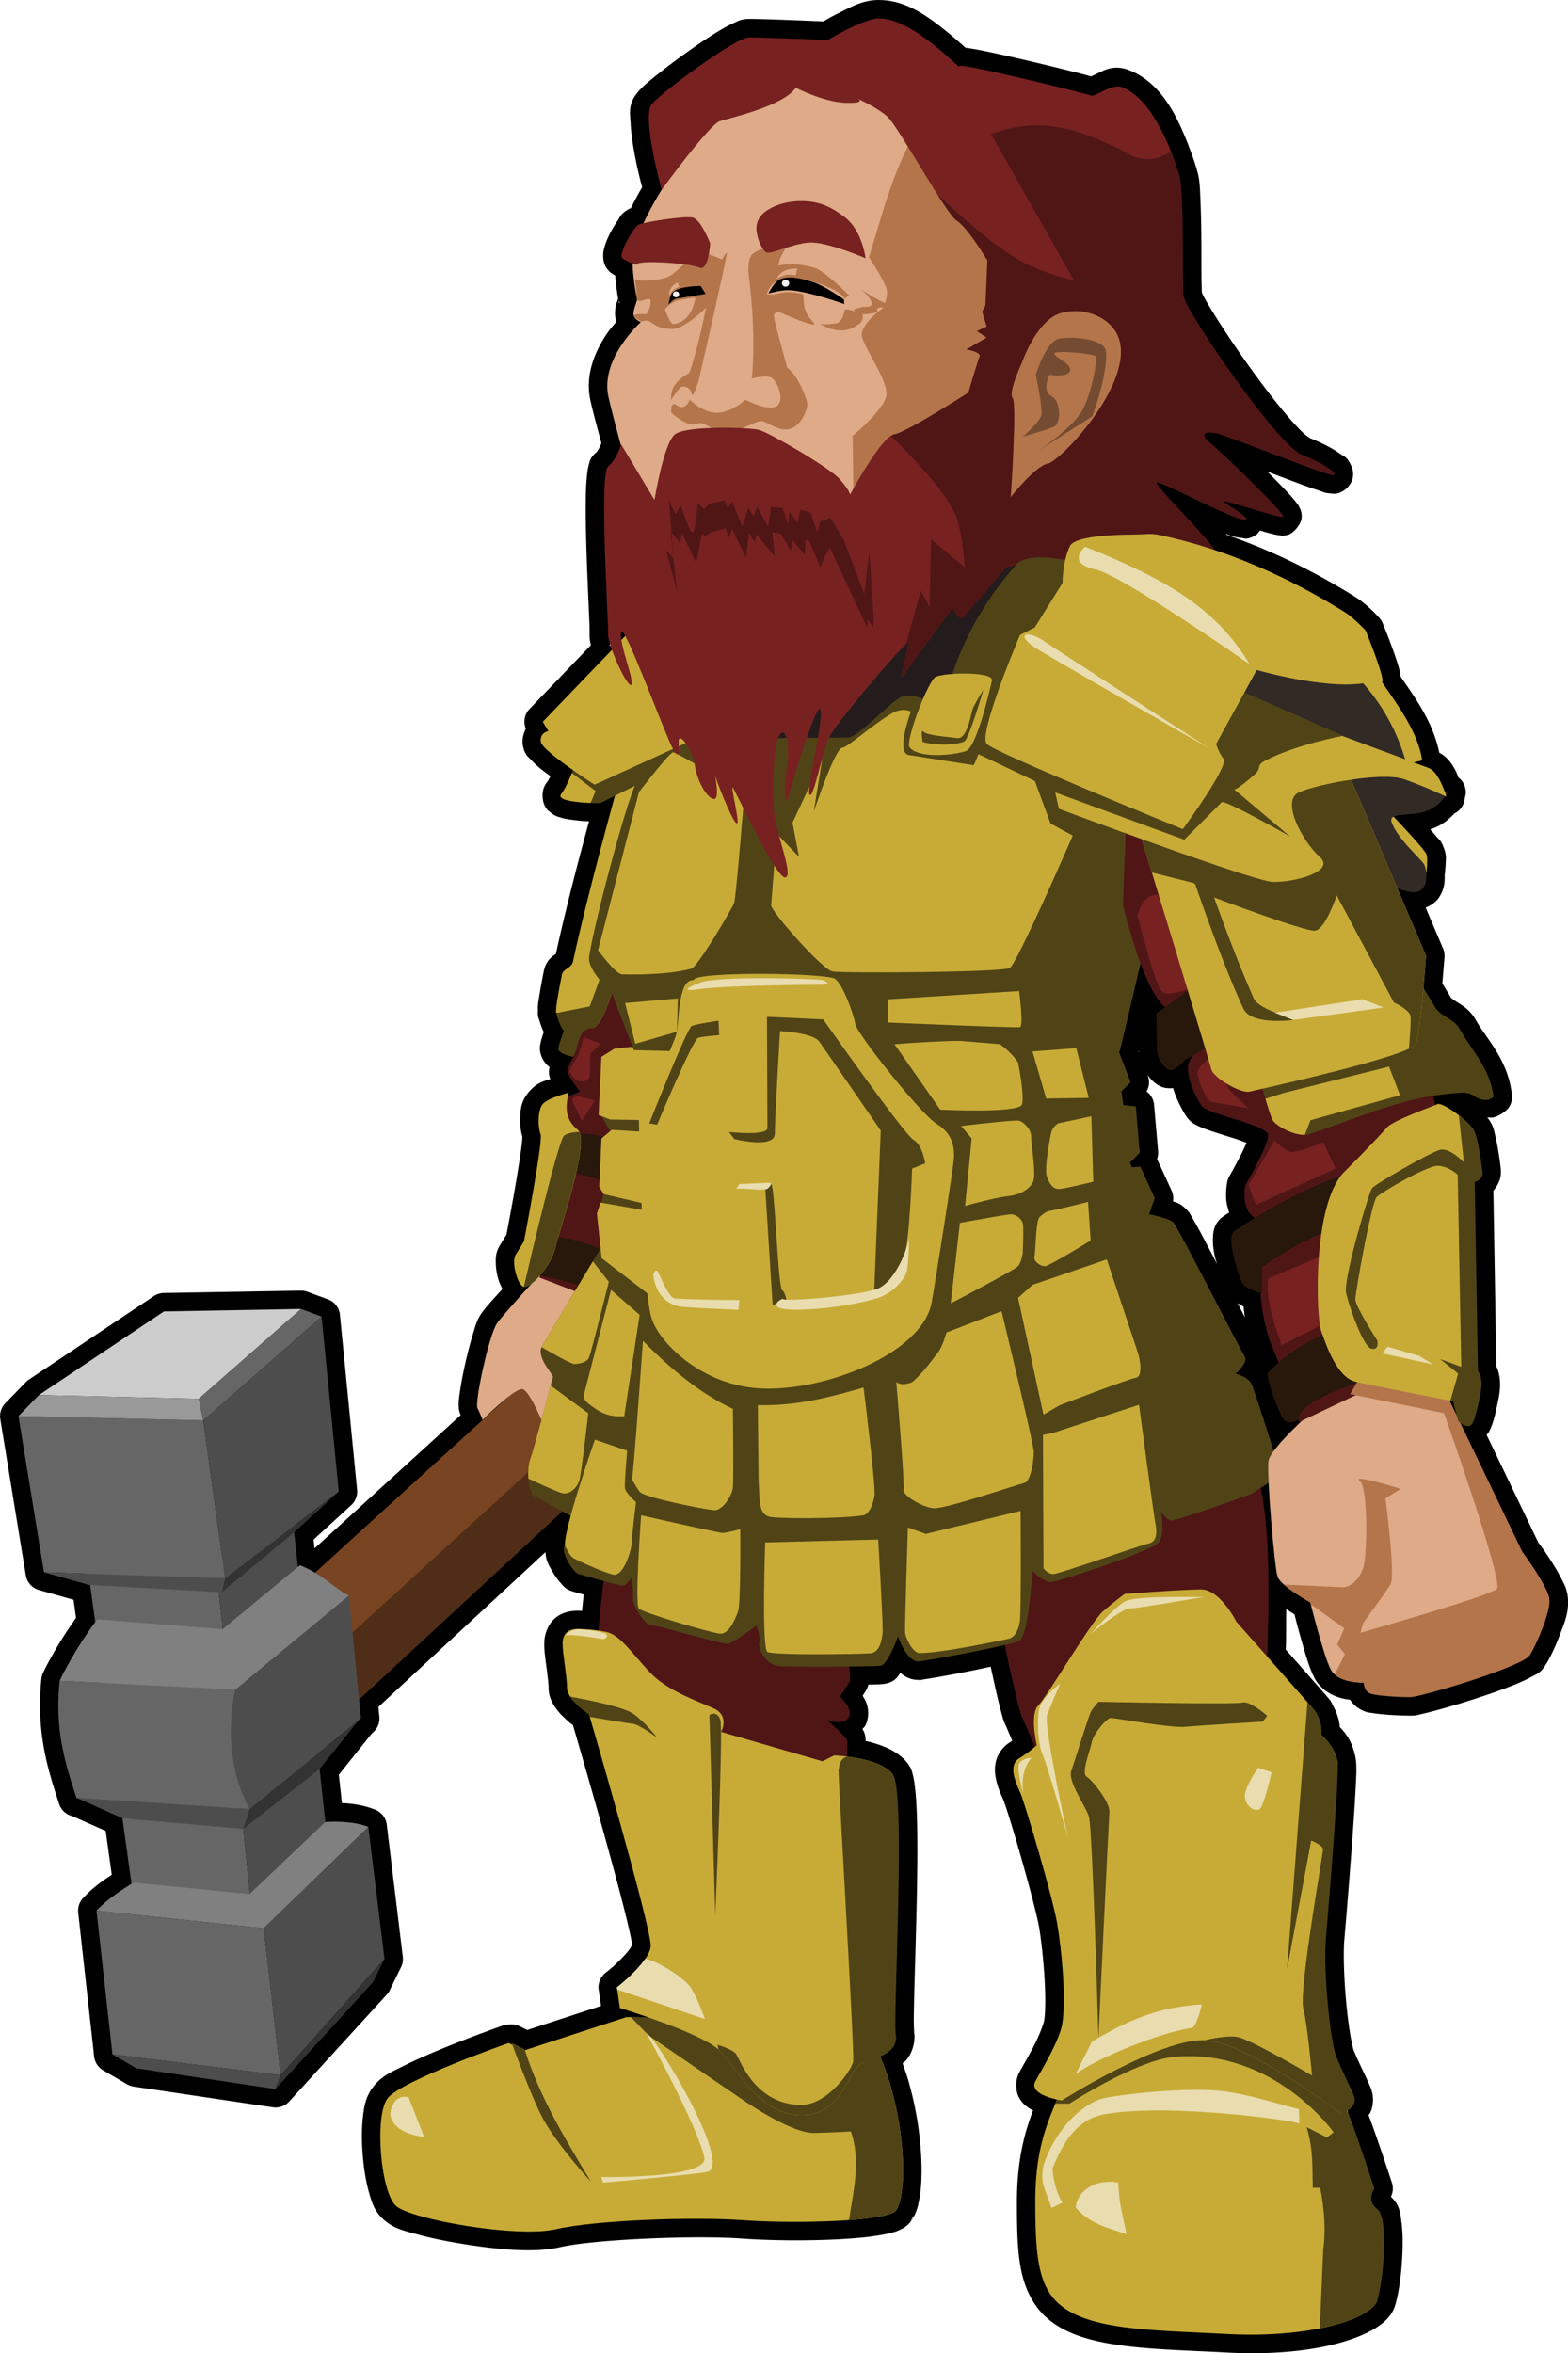
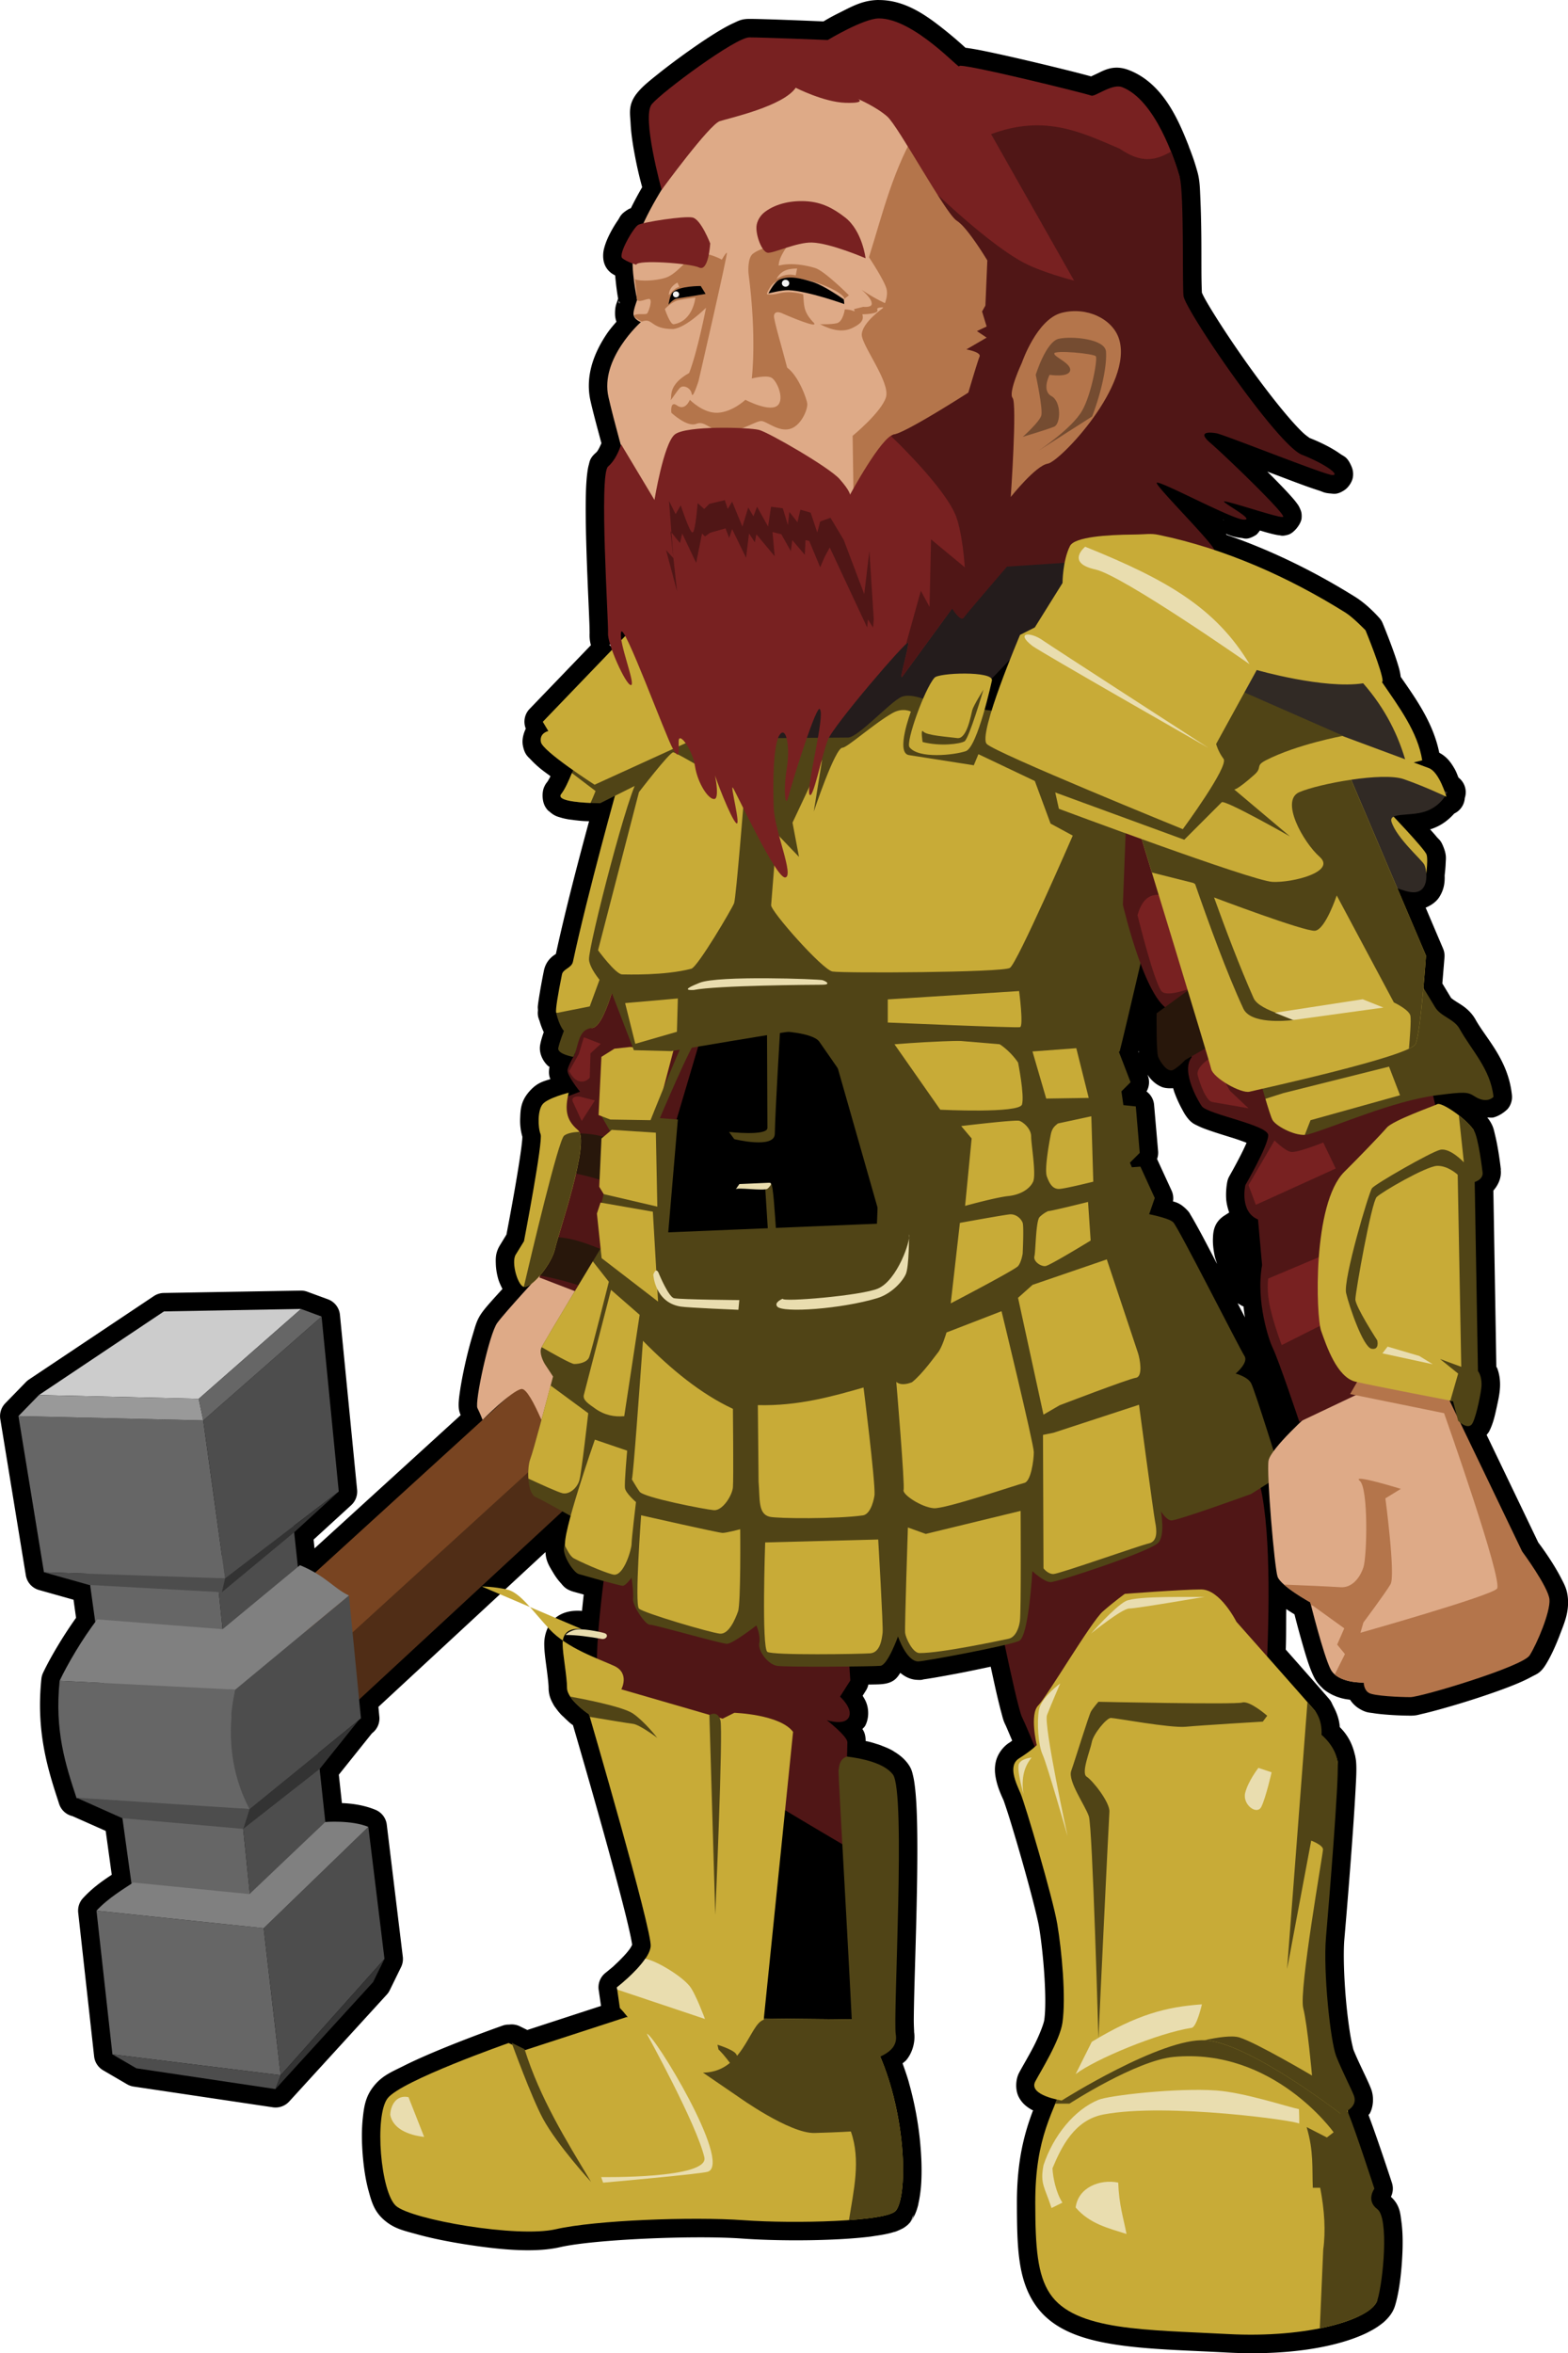
<svg xmlns="http://www.w3.org/2000/svg" viewBox="0 0 428.15 642.29">
  <path d="M239.943 0c-4.423.02-7.547 1.9-10.719 3.469-2.402 1.189-3.513 1.872-4.375 2.375-1.975-.082-16.142-.688-20.25-.688-2.126 0-3.012.562-4.188 1.094-1.175.532-2.397 1.19-3.718 1.969-2.643 1.56-5.635 3.566-8.625 5.687s-5.949 4.34-8.375 6.282c-2.427 1.94-4.119 3.29-5.532 4.968-2.788 3.312-2.101 5.816-1.968 8.563.133 2.746.592 5.698 1.125 8.531.866 4.608 1.613 7.28 2.03 8.844a95.44 95.44 0 00-3.093 5.75c-.213.093-.264.033-.625.25-2.307 1.384-2.235 2.046-2.937 3.062s-1.398 2.16-2.032 3.375c-.633 1.216-1.19 2.45-1.593 3.844-.202.698-.38 1.413-.375 2.5.005 1.088.236 3.077 2.093 4.563.426.34.789.507 1.188.75.246 2.764.568 5.07.812 6.312-.06.184-.061.17-.125.375-.3.975-.756 1.68-.718 3.875.013.764.16 1.438.375 2.063-.933 1.098-1.852 2.115-2.844 3.625-2.895 4.403-5.871 10.82-4.219 18.062.727 3.188 1.84 7.303 2.969 11.469-.391.862-.925 2.096-1.469 2.562-1.728 1.481-1.738 2.467-1.969 3.281-.23.815-.335 1.533-.437 2.344-.205 1.622-.321 3.523-.375 5.688-.108 4.33-.013 9.732.156 15.156.169 5.423.407 10.86.594 15.094.093 2.117.168 3.926.219 5.28.05 1.356.037 2.592.062 2.188-.094 1.507.081 2.58.344 3.532l-16.75 17.406a5.032 5.032 0 00-1.03 5.37c-.667 1.434-1.107 3.06-.781 4.687.497 2.489 1.423 2.987 2.187 3.813.764.825 1.574 1.567 2.5 2.343.854.716 1.862 1.408 2.813 2.125a5.032 5.032 0 000 .032c-.274.56-.155.338-.032.093.038-.075-.075.185 0 .032-.185.372-.408.735-.562 1-.004.006.004.025 0 .03-.015.025-.017.008-.031.032-.008.013.008.018 0 .031-.007.012-.025-.011-.032 0a5.032 5.032 0 000 .031c-.185.311-.348.482-.312.438a4.897 4.897 0 00-.688 1.156h-.03c-.008.015.006.047 0 .063-.675 1.442-.638 4.177.5 5.75a5.032 5.032 0 00.03.062c.58.778.749.82.657.719-.006-.007.04.071.03.062l.032-.03c1.372 1.313 2.33 1.528 3.156 1.78.008.003.023-.003.031 0-.033-.008.215.086.75.219.475.117.763.165.875.188.293.058.5.098.657.125a5.032 5.032 0 00.03 0c.26.042.487.06.72.093h.03c.425.06.829.117 1.188.156.51.054 1.003.118 1.532.157 1.068.082 1.189.058 2.03.093-2.679 9.868-6.404 23.943-9.062 36.22-.769.51-2.696 1.695-3.28 4.593a172.684 172.684 0 00-1.313 7.219c-.152.967-.276 1.793-.344 2.563-.027.302.056.808.031 1.093a5.032 5.032 0 000 .032 5.032 5.032 0 00.063 1.625c.004.017-.004.013 0 .03a5.032 5.032 0 000 .032 5.032 5.032 0 00.03.094c.017.069.047.088.063.156a5.032 5.032 0 00.063.219 5.032 5.032 0 00.218.593 20.168 20.168 0 001.157 3.094c-.346.987-.73 2.148-.97 3.406-.5 2.635 1.14 4.999 2.25 5.907.111.09.176.076.282.156-.297 1.684-.079 2.639.25 3.344-1.778.596-3.712.916-5.969 3.625-2.166 2.6-2.19 4.856-2.28 7.03-.074 1.756.108 3.362.593 5.063 0 .065-.001.344-.031.72-.06.749-.187 1.891-.375 3.25-.376 2.714-.956 6.274-1.563 9.78-1.136 6.57-2.225 12.187-2.375 12.97l-1.75 2.874c-1.248 2.029-1.202 3.6-1.156 5.063.046 1.462.28 2.832.656 4.156.269.947.71 1.85 1.156 2.75-2.037 2.26-4.246 4.615-5.468 6.281-1.588 2.166-1.898 3.782-2.625 6.156-.728 2.374-1.452 5.157-2.063 7.875-.61 2.719-1.113 5.357-1.437 7.563-.163 1.103-.293 2.076-.344 3a11.63 11.63 0 000 1.437c.03.465.104 1.122.531 2.125L85.881 422.62l-.25-2.406 10.281-9.406a5.032 5.032 0 001.594-4.219l-4.688-47.75a5.032 5.032 0 00-3.27-4.21l-5.625-2.062a5.032 5.032 0 00-1.812-.313l-37.407.65a5.032 5.032 0 00-2.688.844L7.86 376.559a5.032 5.032 0 00-.812.687l-5.594 5.75a5.032 5.032 0 00-1.376 4.32l6.969 42.625a5.032 5.032 0 003.594 4.032l9.437 2.66.687 4.937c-3.714 5.21-7.176 11.116-9.03 15.062a5.032 5.032 0 00-.438 1.625c-1.492 14.513 1.79 24.801 4.812 33.97-.22-.667-.215-.623.031.124a5.032 5.032 0 003.657 3.344l9.062 4.031 1.656 11.97c-2.413 1.585-5.25 3.541-7.875 6.405a5.032 5.032 0 00-1.281 3.97l4.344 39.218a5.032 5.032 0 002.469 3.781l6.529 3.81a5.032 5.032 0 001.78.625l38 5.657a5.032 5.032 0 004.47-1.563l26.656-29.188a5.032 5.032 0 00.812-1.187l3.1-6.34a5.032 5.032 0 00.469-2.813l-4.375-36.031a5.032 5.032 0 00-3.063-4.062c-3.198-1.326-6.54-1.745-9.187-1.844l-.844-7.75 9.031-11.281.188-.157a5.032 5.032 0 001.84-4.45l-.25-2.625 45.625-42.25c.07 2.488 1.157 4.042 2.094 5.625.59 1 1.238 1.906 2 2.75.762.845 1.278 1.799 3.625 2.47.292.083 1.83.497 2.718.75-.165 1.464-.32 2.909-.468 4.405-.002.021.002.042 0 .063-2.474-.194-5.106.144-7.22 1.875-2.254 1.847-3.093 4.728-3.093 7.094 0 2.112.33 4.284.625 6.531.296 2.247.563 4.518.563 5.5 0 2.282.887 3.902 1.718 5.156-.699-1.057-.712-1.013.032.094a5.032 5.032 0 00.03 0c.33.489.569.78.72.969a5.032 5.032 0 000 .03c.333.418.573.627.656.72-.338-.38-.308-.288.156.218.363.396.644.614.75.72.261.259.543.538.844.812.258.234.57.55 1 .906.324.269.502.375.75.562.512 1.753 4.438 15.146 8.437 29.531 2.059 7.406 4.089 14.881 5.563 20.72.737 2.918 1.33 5.44 1.719 7.28.193.92.33 1.692.406 2.188.019.124.026.181.031.281.002-.176-.071.214-.562.938-.446.657-1.117 1.436-1.844 2.219.155-.168.093-.11-.188.187a40.99 40.99 0 01-2.062 2.031c-.385.352-.398.4-.063.094-.639.58-1.283 1.088-1.781 1.5l-.031.031c-.344.28-.813.656-.813.656a5.032 5.032 0 00-1.78 4.688l.093.531v.063l.531 3.687-20.125 6.563-2.031-1a5.032 5.032 0 00-2.906-.47 5.032 5.032 0 00-.032 0 5.032 5.032 0 00-1.78.282s-7.455 2.613-15.407 5.844c-3.976 1.615-8.088 3.382-11.562 5.125-3.474 1.742-6.079 2.735-8.437 5.844-2.09 2.754-2.456 5.482-2.781 8.594-.326 3.11-.278 6.563 0 9.968s.776 6.751 1.593 9.72c.818 2.967 1.512 5.583 4.22 7.937 2.751 2.392 5.35 2.909 9.062 3.937s8.191 1.947 12.875 2.688c9.367 1.482 19.098 2.431 26.125.812 9.132-2.104 36.49-3.303 49.78-2.344 9.929.717 24.636.668 34.407-.468.166-.02.235-.03.25-.032.727-.086 1.36-.2 1.906-.28.01-.003.02.001.031 0 1.758-.26 3.299-.544 4.781-1 .011-.004.02-.029.031-.032.028-.009.066.009.094 0 .059-.016.033.019.094 0a5.032 5.032 0 00.062-.031c.605-.196.924-.368.938-.375.013-.005.018.005.031 0 .306-.125.523-.248.594-.281a5.032 5.032 0 00.031 0c.055-.027.158-.089.344-.188-.02.01.046-.008.031 0-.178.097-.12.077.281-.156.303-.176.557-.362.781-.531-1.286.971-.935.74.157-.125h.03c.299-.242.661-.614.907-.907h.031c.013-.015.02-.048.032-.062 0-.002.03-.028.03-.031.002-.002 0-.029 0-.032.003-.004.03-.026.032-.03.128-.27.825-1.83.906-2-.086.326-.219.812-.219.812s-.53.931-.625 1.093c.188-.24.42-.554.688-1.03a5.032 5.032 0 00.031-.032c.418-.756.754-1.54 1.031-2.437.114-.368.237-.802.344-1.25a5.032 5.032 0 000-.032 5.032 5.032 0 000-.03c.01-.049-.009-.018 0-.063.085-.36.168-.736.25-1.188.244-1.348.433-2.818.531-4.406a57.424 57.424 0 00.094-3.281c.012-2.287-.112-4.734-.344-7.313a5.032 5.032 0 000-.03v-.032a92.744 92.744 0 00-3.062-16.594 5.032 5.032 0 000-.031c-.006-.023-.025-.04-.031-.063-.005-.019.005-.043 0-.062-.51-1.79-1.122-3.545-1.75-5.282.366-.34.75-.58 1.093-1 1.565-1.912 2.499-4.915 2.032-7.718.093.557-.078-1.294-.063-3.375s.071-4.888.156-8.125c.17-6.476.447-14.761.625-23.062.179-8.302.278-16.586.094-23.25-.092-3.333-.254-6.255-.531-8.657-.139-1.2-.285-2.256-.531-3.28-.247-1.025-.413-2-1.47-3.407-1.14-1.522-2.533-2.54-3.905-3.344.194.114.02-.032-.563-.343-.279-.15-.443-.222-.5-.25-.494-.247-.885-.398-1.125-.5-.558-.239-.813-.306-.75-.282.053.02-.21-.124-.844-.343-.19-.066-.354-.12-.468-.157a2.14 2.14 0 00-.094-.03c-.01-.004-.023.002-.031 0-.59-.192-1.248-.41-1.97-.595-.416-.105-.644-.153-.655-.156-.21-.05-.357-.049-.563-.094-.046-1.721-.43-2.643-.906-3.28.27-.344.61-.595.812-1 .95-1.9.887-3.98.5-5.438-.306-1.156-.783-1.908-1.25-2.657l.907-1.437a5.032 5.032 0 00.656-1.625c.135-.003.339.003.469 0 1.538-.033 2.311-.022 3.343-.125 3.286-.329 4.134-1.896 4.907-3.063 1.126.913 2.53 1.784 4.5 1.907 1.582.099 1.422-.073 2.03-.157.61-.083 1.348-.2 2.22-.343 1.744-.289 3.98-.697 6.437-1.157 3.22-.602 6.336-1.264 9.5-1.937.598 2.739 1.215 5.642 1.75 7.906.434 1.835.83 3.445 1.188 4.75s.477 2.017 1.156 3.375c.154.309 1.11 2.581 1.781 4.156-.337.228-.345.279-.75.532-1.81 1.13-3.17 3.104-3.656 4.937-.487 1.834-.33 3.443-.063 4.813.535 2.739 1.624 4.883 2.157 6.125-.038-.09.831 2.378 1.718 5.25a558.14 558.14 0 013.063 10.344c2.182 7.607 4.397 16.07 4.875 18.938 1.136 6.815 2.209 19.693 1.406 25.312-.156 1.092-1.439 4.393-2.937 7.28-1.5 2.889-3.049 5.437-3.938 7.126-.99 1.882-1.055 4.74-.094 6.594.962 1.853 2.293 2.757 3.438 3.437.165.098.305.13.469.219-2.313 6.114-4.432 13.597-4.407 25.375.026 12.103.288 20.589 4.844 27.438 4.66 7.003 12.878 9.682 21.938 11.094 9.06 1.412 19.558 1.592 30.47 2.187 16.498.9 30.211-1.376 38.53-5.468.014-.007.017-.025.031-.032 1.488-.727 2.8-1.544 3.907-2.437-.16.13-.002.041.437-.344a14.522 14.522 0 00.594-.562c1.023-1.013 1.974-2.23 2.5-3.938 1.122-3.647 1.816-9.14 2.031-14.78.107-2.821.058-5.554-.281-8.063-.31-2.29-.396-4.62-2.875-6.875a5.032 5.032 0 00.29-3.76s-3.885-11.916-6.406-18.562c.114-.182.267-.268.375-.47.963-1.807 1.155-4.518.312-6.687-1.079-2.774-3.357-7.049-4.812-10.688-.02-.05-.529-2.01-.907-4.375s-.77-5.36-1.062-8.5c-.586-6.278-.843-13.334-.5-17.28a2077.07 2077.07 0 002.062-25.72c.375-5.126.717-10.114.938-14.125.22-4.01.388-6.542.187-8.75a13.54 13.54 0 00-.218-1.312h.03c-.01-.06-.05-.097-.062-.156-.022-.096-.003-.117-.03-.22h-.032c-.862-3.871-2.649-6.117-4.125-7.593-.103-1.561-.557-3.438-1.75-5.656-.057-.105-.096-.208-.156-.313-.12-.21-.178-.415-.313-.625l.031-.03a5.032 5.032 0 00-.25-.376 5.032 5.032 0 000-.062 12.878 12.878 0 00-.718-.907c-1.364-1.59-6.607-7.554-11.594-13.188.135-3.683.073-7.337.125-11.062a60.164 60.164 0 002.25 1.438c.38 1.492 1.001 3.918 1.906 7.094 1.06 3.72 2.09 7.368 3.469 10.125.607 1.215 1.485 2.214 2.343 2.969v.03c-.264-.229-.39-.32.094.094a5.032 5.032 0 00.031.032 10.56 10.56 0 001.813 1.25c.572.323.916.478 1.031.53a5.032 5.032 0 00.031 0c.155.07.36.167.656.282-.268-.106-.186-.059.313.125a5.032 5.032 0 00.031 0c.576.21 1.016.326 1.313.406.006.002.025-.002.03 0 .806.22 1.407.266 2.126.375a7.71 7.71 0 002.562 2.47c1.828 1.096 2.619 1.002 3.75 1.187 1.132.184 2.355.308 3.594.406a90.49 90.49 0 006.594.281c1.58 0 2.102-.241 3.25-.5s2.498-.605 4.062-1.031c3.13-.853 6.994-1.993 10.844-3.25 3.85-1.257 7.683-2.606 10.812-3.906 1.565-.65 2.937-1.298 4.157-1.969 1.22-.671 2.284-.89 3.687-3.094 1.373-2.156 2.758-5.137 4-8.406s2.478-6.074 2.156-9.938c-.2-2.405-.98-3.752-1.812-5.375s-1.812-3.27-2.781-4.78c-1.757-2.74-3.196-4.618-3.5-5.032-.167-.348-8.619-17.972-14.094-29.344.25-.333.55-.664.718-1 1.099-2.196 1.544-4.306 2.032-6.531.487-2.226.818-3.77.906-5.531.105-2.11-.277-3.888-.781-5.188-.072-.185-.133-.166-.22-.344l-.812-48.094c1.187-1.354 2.304-3.388 2-5.75h.063s-.06-.377-.063-.406c-.04-.342-.26-2.274-.687-4.812-.232-1.377-.505-2.828-.844-4.188s-.432-2.402-1.687-4.219c-.132-.19-.294-.373-.438-.562.572-.028 1.217.105 1.719-.031 2.225-.605 3.812-2.282 3.812-2.282a5.032 5.032 0 001.188-3.843c-1.002-9.59-7.024-15.36-9.906-20.531-1.508-2.705-3.729-3.968-5.032-4.782-1.302-.814-1.715-1.212-1.718-1.218a5.032 5.032 0 000-.032l-2.344-3.875c.3-3.557.594-7.187.594-7.187a5.032 5.032 0 00-.4-2.35l-4.75-11.156c1.572-.648 2.925-1.631 3.718-2.875 1.383-2.166 1.525-4.147 1.47-5.875.001-.019-.003-.044 0-.063.114-1.01.242-2.155.28-3.312.04-1.179.274-2.093-.5-4.156-.842-2.246-1.295-2.22-2.03-3.125-.491-.604-1.12-1.284-1.72-1.969.089-.028.162-.033.25-.063 3.018-1.005 4.904-2.667 6.344-4.25a5.032 5.032 0 002.875-4.218 5.032 5.032 0 00-1.719-5.594c-.357-.832-.577-1.57-1.125-2.5-.847-1.438-1.924-3.121-4.125-4.281-1.648-8.14-6.348-14.704-10.53-20.72-.147-1.324-.44-2.32-.813-3.53-.483-1.57-1.087-3.279-1.688-4.907-1.201-3.255-2.406-6.156-2.406-6.156a5.032 5.032 0 00-1.03-1.594s-2.994-3.44-6.438-5.594c-10.957-6.848-22.778-12.68-35.156-16.969-.076-.088-.14-.182-.22-.28 1.214.533 2.437.946 4.22 1.124.831.083 1.587.68 3.968-.781.39-.24.759-.775 1.125-1.25.596.172 1.27.383 1.813.531.876.24 1.636.44 2.375.594.37.077.714.138 1.156.187.442.05.766.295 2.344-.156 1.663-.475 3.565-3.003 3.687-4.5.123-1.496-.216-2.112-.406-2.562-.379-.9-.646-1.196-.937-1.594-.583-.796-1.245-1.538-2.063-2.438-1.57-1.727-3.71-3.911-5.969-6.156.024.01.04.023.063.031 3.68 1.395 7.35 2.806 10.312 3.875 1.48.535 2.782.968 3.844 1.313 1.061.345 1.262.638 3.125.781.78.06 1.78.379 3.75-.937.984-.658 2.05-2.087 2.28-3.47.231-1.38-.12-2.41-.405-3.062-1.14-2.605-2.008-2.611-3.032-3.343-2.047-1.465-4.892-2.977-8.593-4.438.494.195-.55-.354-1.688-1.437s-2.6-2.668-4.187-4.532c-3.177-3.727-6.93-8.623-10.47-13.562-3.538-4.939-6.869-9.932-9.312-13.844-1.221-1.955-2.225-3.63-2.875-4.843a18.882 18.882 0 01-.656-1.344c-.032-.562-.108-2.542-.125-5.188-.019-2.852 0-6.393-.031-9.969-.033-3.575-.115-7.177-.25-10.25s-.155-5.214-.813-7.562a69.554 69.554 0 00-.937-3.094c-.27-.812-.587-1.666-.907-2.531-.176-.478-.345-.87-.468-1.188.046.121.009-.065-.188-.562-2.785-7.031-7.011-16.895-16.28-20.438-4.139-1.581-6.813.147-8.72 1.031-.674.313-1.1.508-1.53.719-.215-.052-.384-.107-.688-.188-1.154-.305-2.672-.714-4.438-1.156-3.53-.884-8.04-1.99-12.5-3.031s-8.859-2.022-12.188-2.687a67.468 67.468 0 00-4.187-.72c-.103-.013-.215-.018-.313-.03-.065-.059-.057-.064-.125-.125a110.37 110.37 0 00-5.562-4.75c-4.66-3.695-10.6-8.19-17.97-8.157zm17.625 15.812c-.604 1.346-.729 3.11-.344 4.094-.141-.36-1.255-.865.156-3.875.038-.08.142-.14.188-.219zm-88.531 66.344c.036.213.103.388.156.594l-.156.03c0 .001-.073-.419-.094-.593l.094-.031zm164.84 59.72c-.063-.009.278.065.406.094-.301-.01-.365-.088-.406-.094zm-159.47 32.062c-.036.139-.056.278-.219.625-.211.45-.562 1.296-2 2.125v.031c-1.112.641-2.533.72-3.437.531-.905-.188-1.422-.493-1.75-.718-.463-.318-.495-.408-.594-.532l2.91-1.62.344.344 1.28-.219 3.47-.562zm136.54 112.85c.013.193.047.376.062.563l-.125-.282c.02-.082.04-.192.063-.281zm2.375 6.531c.3.4.548.801.937 1.219.672.72 1.489 1.487 2.875 2.094.823.36 1.977.467 3.188.375.126.395.238.813.375 1.187.621 1.694 1.32 3.171 1.937 4.313s.83 1.573 1.5 2.469c1.228 1.637 2.184 1.928 3.094 2.375.91.446 1.823.775 2.813 1.125 1.979.7 4.2 1.372 6.312 2.03 1.613.504 2.873.962 4.031 1.407a65.61 65.61 0 01-1.687 3.531 148.614 148.614 0 01-2.969 5.5 5.032 5.032 0 00-.562 1.375s-.535 2.242-.344 5c.074 1.062.367 2.33.812 3.625-.464.304-.944.602-1.406.906-2.807 1.852-2.969 4.444-3.031 6.157s.174 3.275.5 4.875c.156.765.428 1.337.625 2.093-1.407-2.688-2.877-5.536-4.031-7.687a193.34 193.34 0 00-2.344-4.25 42.111 42.111 0 00-.844-1.438c-.262-.419-.2-.575-1.156-1.53-1.516-1.517-2.605-1.874-3.656-2.157a5.032 5.032 0 00-.406-3l-3.938-8.562v-.032a5.032 5.032 0 00.281-2.093l-1.1-12.66a5.032 5.032 0 00-2.06-3.66 5.032 5.032 0 00.344-4.344l-.094-.25zm24.625 62.406c.958.51.97.639 1.594.844.126 1.022.235 2.059.406 3-.605-1.164-1.326-2.545-2-3.844z" />
  <path d="M79.864 477.265l106.57-98.64-11.9-30.04-108.84 99.2z" fill="#784421" />
  <path d="M79.298 481.235l106.58-98.64-6.25-13.04-108.84 99.21z" fill="#502d16" />
  <path d="M23.177 422.275l13.038 94.101 32.312 3.401-9.637-93.534z" fill="#666" />
  <path d="M58.89 426.245l9.637 93.534 20.407-21.541-9.637-89.566z" fill="#4d4d4d" />
  <path d="M148.003 347.245s-10.021 10.823-12.226 13.829c-2.205 3.006-6.213 21.645-5.411 23.249.801 1.603 1.403 3.207 1.403 3.207s8.016-8.017 10.622-8.418c2.605-.4 8.618 16.434 8.618 16.434l21.846-6.213-5.01-37.679z" fill="#deaa87" />
  <path d="M162.623 254.875l-5.669 32.879s-1.7 2.834-1.984 4.252c-.283 1.417 3.401 5.952 3.401 5.952l-3.684 1.417-7.37 49.318 22.108 8.503L193.801 275z" fill="#501616" />
  <path d="M147.403 337.825c9.16-1.2 15.21 3.045 22.447 5.21l-4.81 10.623c-5.17-2.474-11.543-4.604-20.443-6.013zM155.023 309.565c9.16-1.2 15.21 3.045 22.447 5.21l-4.81 10.623c-5.17-2.474-11.543-4.604-20.443-6.013z" fill="#28170b" />
  <path d="M168.863 213.785s-8.45 30.099-12.416 48.702c-.37 1.732-2.696 1.958-3.004 3.484-1.126 5.583-1.788 9.578-1.586 10.453l9.776 4.162c6.628-.525 13.543-49.455 20.835-72.47z" fill="#c8ab37" />
  <path d="M169.063 252.845l-8.031 21.844-9.156 1.813c.85 3.606 2.093 4.875 2.093 4.875s-1.234 3.13-1.53 4.687c-.31 1.623 4.093 2.406 4.093 2.406 1.51-2.476 1.075-7.556 5.094-7.875 3.174-.251 6.435-11.649 9.75-25.938l-2.31-1.81z" fill="#504416" />
  <path d="M171.043 550.545l-27.78 9.046-4.4-1.965s-29.397 10.296-33.04 15.096c-3.642 4.8-1.896 25.704 2.34 29.386 4.235 3.681 33.004 8.772 43.63 6.325s37.263-3.459 51.256-2.448 39.215.366 41.583-2.624c3.875-4.894 2.677-34.851-9.898-52.156z" fill="#c8ab37" />
  <path d="M172.243 550.535l4.829 4.988 24.476 16.739s14.062 10.104 20.867 9.912c6.806-.192 9.918-.412 9.918-.412 2.77 7.857.759 16.05-.517 24.19 6.652-.477 11.812-1.317 12.819-2.589 3.875-4.894 2.663-34.85-9.913-52.154z" fill="#504416" />
  <path d="M291.103 566.505c-3.384 10.22-8.457 16.339-8.418 34.873.026 11.958.565 19.476 4.009 24.652 6.814 10.242 26.455 9.82 48.502 11.023 22.046 1.203 39.282-4.008 40.886-9.22l-9.305-30.463 1.288-20.844c.321-5.201-35.675-31.265-35.675-31.265z" fill="#c8ab37" />
  <path d="M328.533 547.255l-37.438 19.25c-.906 2.737-1.92 5.19-2.938 7.656h3.876s18.168-11.784 28.469-12.75c27.21-2.55 43.65 20.573 43.65 20.573l-1.838 1.418-5.531-2.835c1.976 6.652 1.457 11.307 1.687 16.562l2.01-.002c1.194 6.175 1.53 11.836.834 16.877l-.937 21.469c8.917-1.788 14.814-4.684 15.719-7.625 1.603-5.21 3.206-22.47 0-24.875s-.813-5.594-.813-5.594-5.214-16.034-7.219-20.844c-1.745-4.19-26.316-23.844-32.938-29.094z" fill="#504416" />
  <path d="M166.593 418.705s-5.669 36.28-2.834 41.949c2.834 5.669 66.89 43.082 66.89 43.082s.729-26.622.729-28.225c0-1.603-5.612-6.013-5.612-6.013s4.81 1.604 6.013-.801c1.202-2.405-2.405-5.612-2.405-5.612l2.806-4.41-1.604-24.851 39.683-4.81s7.215 36.476 8.819 39.683c1.603 3.206 9.22 22.046 9.22 22.046l55.315-3.207s7.616-76.56-2.405-88.986-174.61 20.156-174.61 20.156z" fill="#501616" />
  <path d="M166.243 337.025s-17.837 29.462-18.439 30.865c-.601 1.403.483 3.664 1.036 4.522.86 1.335 2.17 3.294 2.17 3.294s-5.21 19.842-6.212 22.447c-1.002 2.606-.802 9.42 1.403 10.422 2.204 1.003 10.02 5.412 10.02 5.412s-1.803 6.213-2.204 8.417c-.4 2.205 2.605 6.815 4.008 7.215 1.403.401 11.223 3.207 12.025 3.207.802 0 2.405-2.205 2.405-2.205s.602 4.21.401 5.813 3.207 7.014 4.61 7.014 19.44 5.211 21.044 5.211c1.603 0 8.017-5.01 8.017-5.01s1.202 2.605.801 4.81c-.4 2.204 2.405 5.812 4.81 6.213 2.405.4 26.255.2 28.26 0 2.004-.2 4.81-8.017 4.81-8.017s2.204 6.614 5.41 6.814c1.343.084 24.933-4.317 27.659-5.611 2.636-1.252 3.607-19.04 3.607-19.04s3.197 3.006 5 3.006 26.505-8.134 29.277-10.647c2.11-1.913.846-8.677.846-8.677s1.354 2.288 2.757 2.488c1.403.2 21.846-7.215 21.846-7.215l8.217-5.21s-7.215-23.25-8.217-25.053c-1.002-1.804-4.209-2.605-4.209-2.605s3.608-3.006 2.405-4.81c-1.202-1.804-18.038-35.073-19.44-36.476-1.404-1.403-8.619-2.606-8.619-2.606z" fill="#504416" />
  <path d="M379.093 221.375s9.82 10.221 10.422 11.825c.601 1.603-.4 7.816-.4 7.816l-16.035-13.629z" fill="#c8ab37" />
  <path d="M163.843 303.955l3.006 5.21-.6 3.408-1.428 13.325-.604 2.663s-1.566 13.102 1.64 17.51l14.821 11.396 4.41-51.91z" fill="#504416" />
  <path d="M167.783 286.225l-3.566 2.23-.77 15.892 3.187 1.219 12.232.196 5.043-19.118-11.856-.884zm-.743 22.154l-2.812 2.375-.601 13.165 1.219 2 14.638 3.42-.401-20.183zm-3.06 19.851l-.993 2.989 1.292 12.182 15.41 11.852-1.424-24.535z" fill="#c8ab37" />
  <path d="M225.673 280.735l75.536 1.429 3.929 3.928 3.571 9.286-2.5 2.5.536 3.75 3.393.357 1.071 12.68-2.679 2.678.536 1.25 2.322-.179 3.928 8.571-1.607 4.643-28.929 15.536-36.429 13.036z" fill="#504416" />
  <path d="M244.243 285.025s25.536-2.143 28.75 0c3.214 2.143 5 5 5 5s1.786 8.929 1.071 11.429c-.714 2.5-22.32 1.429-22.32 1.429z" fill="#c8ab37" />
  <path d="M197.993 172.165l-7.143 40.714 51.43 2.143 56.07-58.571-25-10.714z" fill="#241c1c" />
  <path d="M255.033 191.965s-5.808-3.03-8.839-1.768-11.869 11.112-14.647 11.112c-2.778 0-31.315.253-31.315.253l-7.323-9.85s-16.162 19.699-18.435 20.709c-2.273 1.01-13.89 45.962-13.637 49.497.252 3.535 6.313 9.344 6.313 9.344l5.926 15.374 10.19.26s32.625-5.533 36.918-6.038c4.293-.505 85.038 7.632 85.543 6.117.505-1.515 13.127-55.738 13.127-55.738l-22.151-33.969z" fill="#504416" />
  <path d="M157.813 206.605s-2.525 7.576-4.546 10.102c-2.02 2.525 10.607 2.525 10.607 2.525l28.284-14.142-13.637-5.05z" fill="#504416" />
  <path d="M370.443 179.835c5.494 9.642 12.271 19.028 14.647 29.294l-57.074-16.162 7.071-21.718z" fill="#312a25" />
  <path d="M194.683 32.105s-18.863 22.828-21.718 36.618c-.89 4.3 1.01 13.132 1.01 13.132s-1.028 2.71-1.01 3.788c.026 1.552 2.02 2.273 2.02 2.273s-11.232 9.968-8.839 20.456c2.986 13.082 11.365 40.659 11.365 40.659l60.104 4.546 39.9-52.528L276 44.479l-52.023-26.768z" fill="#deaa87" />
  <path d="M215.373 66.685s-6.506.106-9.75 2.531c-1.53 1.144-1.299 4.952-1.219 5.563 2.283 17.479.875 28.53.875 28.53s3.798-1.007 5.313-.25c1.515.758 3.598 5.573 1.875 7.47-2.034 2.237-8.938-1.407-8.938-1.407s-3.428 3.279-7.469 3.531c-4.04.253-7.687-3.53-7.687-3.53s-1.258 3.172-3.531 1.53c-1.943-1.402-1.532 2-1.532 2s4.288 4.042 6.813 3.032 3.548 2.03 8.094 2.03 8.328-3.033 9.844-2.78c1.515.252 4.532 2.914 7.562 2.156 3.03-.758 4.893-5.152 4.813-6.844-.054-1.122-2.328-7.623-5.5-9.906-1.49-5.761-3.74-13.167-3.594-14.188.252-1.768 2.531-.5 2.531-.5s10.946 4.788 8.018 2.12c-2.62-2.9-2.298-4.453-2.58-7.433 0 0-3.436-1.134-6.72-.25-1.856.5-2.906.25-2.906.25s-.902.39.657-2.03c3.944-6.125 20.633 1.231 20.188 3.28l1.28-1s-6.692-6.68-9.218-7.437c-2.525-.758-6.433-1.54-9.969-.656 0-2.526 2.75-5.813 2.75-5.813zm2.281 6.594l-.375 1.875c-1.894-.47-3.482-.123-5.25 1 1.399-2.727 3.76-2.79 5.625-2.875zm17.562 5.781s3.175 2.552 2.78 4.066c-.219.84-2.28.621-2.28.621l-2.53.63c.46 1.255.1.108-2.512.068 0 0-.453 3.408-2.22 3.786-1.768.38-4.553.252-4.553.252 3.339 1.733 6.303 2.297 8.907.997 1.974-.985 3.206-1.932 2.66-3.696 0 0 4.721-.006 4.09-1.269-.62-1.26 6.01-.26 6.01-.26-3.735-1.154-7.111-3.027-10.344-5.187z" fill="#b4754b" />
  <path d="M206.553 61.905c-.138 2.56 1.515 6.819 3.03 7.071 1.516.253 7.979-2.902 12.122-2.778 5.086.152 14.647 4.293 14.647 4.293s-.883-7.45-5.555-11.112c-3.482-2.729-6.527-4.112-10.228-4.419-4.019-.333-8.534.463-11.743 2.904-1.23.936-2.19 2.498-2.273 4.04z" fill="#782121" />
  <path d="M198.473 68.965c-.379.126-1.375 1.906-1.375 1.906s-2.407-1.402-5.438-1.781c-3.03-.379-6.084 5.426-9.843 6.688-2.67.896-7.112 1.068-8.438.437 0 0 .469 3.232.469 5s2.019.501 3.281.375c1.263-.126.004 3.401-.375 3.906-.379.505-2.018.028-3.281.406-1.263.38 1.75 1.875 1.75 1.875 3.199-1.178 2.22 2.049 8.594 2.032 3.542-.366 8.969-5.813 8.969-5.813s-2.273 11.764-4.608 17.81c-5.728 3.188-4.734 6.371-4.986 7.066-.505 1.389 1.772-2.525 2.656-3.157.884-.63 2.779.14 3.031 1.782.253 1.641 1.875-3.563 1.875-3.563s8.098-35.095 7.719-34.969zm-13.5 8.156l.531 1.188c-1.108.226-1.991 1.238-2.866 2.28-.012-1.006.415-2.416 2.335-3.468zm4.906 4.094s-.61 6.44-5.906 7.281c-1.005.16-2.424-4.143-2.424-4.143s1.841-2.072 3.861-2.45c2.02-.38 4.47-.688 4.47-.688z" fill="#b4754b" />
  <path d="M173.723 72.255c.288-1.441 14.777-.397 17.173.758 2.594 1.25 3.03-6.566 3.03-6.566s-2.525-6.566-4.798-7.071c-2.273-.506-13.637 1.262-14.9 2.02-1.262.757-5.556 8.081-4.293 9.091 1.263 1.01 3.788 1.768 3.788 1.768z" fill="#782121" />
  <path d="M209.833 80.085s3.682-.966 5.556-.884c5.201.227 15.152 3.788 15.152 3.788l-.126-1.262s-5.445-3.861-8.587-4.799c-2.87-.856-6.22-1.833-8.965-.631-1.481.649-3.03 3.788-3.03 3.788z" />
  <path d="M215.512 77.312c0 .523-.453.947-1.01.947-.558 0-1.01-.424-1.01-.947 0-.523.452-.947 1.01-.947.557 0 1.01.424 1.01.947z" fill="#f2f2f2" />
  <path d="M192.663 80.215l-1.326-2.147S185.7 78 183.761 79.71c-.903.797-1.2 3.41-1.2 3.41s1.263-1.516 2.273-1.642c1.01-.127 7.829-1.263 7.829-1.263z" />
  <path d="M185.438 80.342c0 .453-.381.82-.852.82-.47 0-.852-.367-.852-.82 0-.453.381-.82.852-.82.47 0 .852.367.852.82z" fill="#f2f2f2" />
  <path d="M251.203 33.955c-7.392 12.083-10.122 24.167-13.929 36.25 0 0 4.286 6.429 4.821 8.75.536 2.321-1.071 5.179-1.071 5.179s-5.574 3.904-5.714 7.143c-.125 2.888 7.857 13.035 6.607 17.142-1.25 4.108-9.107 10.537-9.107 10.537l.357 23.392h53.57l34.822-52.5-48.571-55.713z" fill="#b4754b" />
  <path d="M203.263 216.455s-2.259 28.463-2.809 30.047c-.446 1.284-9.932 17.436-11.684 17.9-7.296 1.928-17.665 1.557-18.873 1.557-1.768 0-6.597-6.597-6.597-6.597l11.17-43.16s8.334-10.86 9.344-10.86c1.01 0 19.445 11.113 19.445 11.113zM210.563 247.035c-.253 1.515 13.962 17.621 16.74 18.126 2.778.505 46.425.283 48.446-.98 2.02-1.262 17.173-36.112 17.173-36.112l-6.06-3.283-4.294-11.617-15.405-7.324-1.263 3.03-17.678-2.777c-3.788-.505.505-11.87.505-11.87s-2.198-1.226-5.094.429c-5.08 2.9-12.306 9.42-13.593 9.42-2.02 0-7.83 17.426-7.83 17.426l2.274-14.142-8.082 17.173 1.768 9.344-6.06-6.314zM173.463 170.745l-25.254 26.264 1.515 2.525s-2.525.505-2.02 3.03c.505 2.526 14.647 11.618 14.647 11.618l28.789-13.132z" fill="#c8ab37" />
  <path d="M357.913 385.545s-10.971 9.754-11.538 13.155c-.567 3.401 1.618 29.077 2.468 31.627.85 2.55 8.932 7.003 8.932 7.003s3.54 14.255 5.523 18.223c1.984 3.968 9.07 3.685 9.07 3.685l41.308-21.43-18.004-55.817-22.17-9.769z" fill="#deaa87" />
  <path d="M307.743 217.465l-1.134 29.477s6.661 28.769 13.747 28.91l5.066 12.668c-3.212 3.951 2.211 12.718 2.729 13.408 1.7 2.268 18.14 5.102 18.14 7.936s-6.236 13.605-6.236 13.605-1.702 7.223 3.457 9.385l1.106 12.418c-1.793 10.093 2.062 20.924 2.807 22.413 1.7 3.401 7.369 20.407 7.369 20.407l33.445-15.872 5.102-64.623-5.67-23.809z" fill="#501616" />
  <path d="M344.313 295.695s2.268 8.22 3.118 9.92c.85 1.7 6.738 4.906 9.92 3.968 7.928-2.336 22.991-9.12 35.132-10.667 7.401-.942 8.251-.916 10.15.312 3.406 2.205 5.17.152 5.17.152-.791-7.571-5.916-12.574-9.285-18.618-1.49-2.672-5.072-3.244-6.657-5.86l-5.6-9.25z" fill="#504416" />
  <path d="M217.273 23.955c-3.393 5-17.857 8.214-20.714 9.107-2.857.893-15.893 18.75-15.893 18.75s-5.536-20-2.679-23.393c2.858-3.393 22.857-18.214 26.607-18.214s21.43.714 21.43.714 9.76-5.874 13.928-5.892c9.663-.044 22.547 14.523 21.964 13.036-.46-1.175 34.322 7.357 36.071 8.035 1 .388 5.682-3.357 8.393-2.321 9.054 3.46 14.464 20 15.714 24.464L259.951 166.1s-12.5 17.143-13.57 18.57c-1.072 1.43 1.964-8.57 1.606-9.285-.357-.714-20.357 22.5-21.964 26.607-1.607 4.107-4.107 16.786-5 14.821-.892-1.964 4.286-21.429 2.858-23.214-.71-1.828-6.964 17.671-8.727 24.268-.684 2.617-1.312-1.984-.332-8.056.97-6.017-.135-11.77-1.921-9.27s-1.907 13.304-1.63 19.98c.265 6.404 5.645 18.615 3.145 18.972-2.5.357-13.393-23.214-14.286-24.464-.893-1.25 2.322 10.893.893 9.642-1.428-1.25-5.893-12.679-6.071-14.107-.179-1.428 1.785 7.143.178 7.5-1.607.358-4.643-4.285-5.357-8.928-.71-4.65-4.46-9.65-4.46-6.79 0 2.857.357 5.357-1.607 1.964-1.964-3.393-13.393-34.643-14.107-31.786-.714 2.857 4.107 14.464 2.679 14.464s-6.429-11.25-6.25-14.107c.178-2.857-2.5-43.393 0-45.536 2.5-2.143 3.571-6.071 3.571-6.071l9.107 15.179s2.5-15.357 5.536-17.857 20.357-1.965 23.036-1.25c2.678.714 19.107 10.179 21.964 13.393 2.857 3.214 2.857 4.285 2.857 4.285s8.571-15.893 11.964-16.429c3.393-.535 23.965-7.019 23.965-7.019l5.179-39.679s-8.965-9.73-12-11.695c-3.036-1.964-15.893-25.714-18.93-28.393-3.035-2.678-8.035-4.821-8.035-4.821s2.5 1.25-3.393 1.071c-5.893-.178-13.571-4.107-13.571-4.107z" fill="#782121" />
  <path d="M283.253 34.215c-3.844-.004-7.991.677-12.625 2.406l22.656 39.97s-7.868-2-13.031-4.532c-9.196-4.509-24.219-18.906-24.219-18.906 2.276 3.575 4.236 6.416 5.188 7.031 3.035 1.965 8.375 10.906 8.375 10.906l-.53 12.31-.907 1.625 1.25 4.094-2.656 1.25 2.656 1.781-5.53 3.22s4.13.719 3.594 1.969-3.062 9.813-3.062 9.813-16.951 10.902-20.344 11.438c-.228.036-.476.223-.75.468 0 0 13.496 12.732 17.344 20.938 2.137 4.558 2.78 14.844 2.78 14.844l-9.218-7.625-.406 18.438-2.375-4.406-4.063 14.594c.353-.323.591-.536.625-.469.357.715-2.696 10.71-1.625 9.281 1.072-1.428 13.594-18.562 13.594-18.562s2.295 3.75 3.188 2.5c.893-1.25 11.812-13.938 11.812-13.938s55.522-3.567 56.594-4.28c1.071-.715-15.897-17.492-15.72-18.563.18-1.071 19.992 9.643 23.563 10 3.571.357-4.085-3.74-5.156-4.812s14.812 4.45 16.062 4.094c1.25-.358-16.241-17.152-19.812-20.188-3.572-3.036-.55-3.014 1.593-2.657 2.143.358 29.304 11.228 31.625 11.406 2.322.179-1.433-2.852-8.218-5.53-6.786-2.68-31.987-39.626-32.344-43.376-.358-3.75.187-28.036-1.063-32.5a72.96 72.96 0 00-2.344-6.875c-5.393 3.237-9.307 2.388-14-.781-7.112-3.017-14.044-6.367-22.5-6.375z" fill="#501616" />
  <path d="M279.023 99.025s4.04-11.869 10.859-13.637c6.818-1.768 13.888 1.625 15.657 7.071 4.042 12.443-16.162 33.588-19.445 34.093-3.283.505-10.102 9.092-10.102 9.092s1.768-25.506.505-27.022c-1.263-1.516 2.525-9.597 2.525-9.597z" fill="#b4754b" />
  <path d="M282.813 102.305s2.778-9.091 6.314-9.849c3.535-.758 12.626 0 12.878 3.535.253 3.536-1.01 10.355-3.788 17.679l-14.647 9.343s9.005-5.923 11.87-10.859c2.6-4.479 4.293-14.142 3.787-14.9-.505-.757-11.364-1.767-11.364-.757s4.99 2.768 4.294 4.798c-.611 1.78-5.556 1.01-5.556 1.01s-2.273 4.293.505 5.809 2.525 7.576.758 8.333c-1.768.758-8.587 2.778-8.587 2.778s4.546-4.04 5.051-5.808c.505-1.768-1.515-11.112-1.515-11.112z" fill="#754c31" />
-   <path d="M294.933 153.825s-12.879-3.788-17.173 0c-10.177 11.36-16.503 23.85-20.203 38.386l16.92 2.525z" fill="#504416" />
  <path d="M358.443 206.345l4.031 27.25s16.826 8.842 22.438 9.844c5.612 1.002 4.802-5.834 4-7.438-.654-1.31-7.502-7.18-8.946-11.665-.874-2.712 4.998-1.446 9.165-2.835 4.546-1.515 6.063-5.28 6.063-5.28l-18.19-7.59-8.19 2.87z" fill="#312a25" />
  <path d="M315.823 276.565s-.142 10.487.425 11.904c.567 1.417 2.551 4.393 4.11 3.543 1.559-.85 3.26-2.693 3.26-2.693l7.652-4.393-5.527-15.589z" fill="#28170b" />
  <path d="M317.943 244.405c-3.04-.573-5.802-.04-7.344 5.377 0 0 4.797 19.55 6.781 20.967 1.984 1.417 8.782-1.406 8.782-1.406zm12.781 44.188s-4.254 2.576-3.688 4.844c.567 2.267 2.269 7.06 3.97 7.344 1.7.283 9.906 1.718 9.906 1.718l-5.1-4.82zm17.281 22.688l-7.094 12.188 2 5.375 21.812-9.906-3.406-7.094s-7.08 2.846-8.781 2.562c-1.7-.283-4.531-3.125-4.531-3.125zm15.031 30.625l-16.75 7.062s-.54 3.4.594 8.22c1.133 4.818 3.094 9.937 3.094 9.937l12.47-6.26z" fill="#782121" />
  <path d="M311.153 227.105s18.99 62.072 19.557 64.623c.567 2.55 8.22 6.803 10.487 6.236 2.268-.567 43.933-9.637 45.35-13.038 1.417-3.402 2.834-24.092 2.834-24.092l-23.525-55.27z" fill="#c8ab37" />
  <path d="M365.843 205.565l-54.688 21.531s2.4 7.87 3.375 11.062h.031l11.312 2.844.469.312c3.562 10.273 8.669 24.331 13.156 33.97 1.964 4.217 11.326 3.408 13.594 3.124 2.267-.283-9.116-2.22-10.781-5.969-3.821-8.604-7.717-18.919-10.812-27.5l.062.032s24.666 9.346 27.5 9.062c2.835-.283 5.938-9.625 5.938-9.625l15.594 29.188s4.248 1.987 4.531 3.688c.223 1.335-.191 6.399-.406 8.937 1.01-.488 1.658-.91 1.812-1.281 1.418-3.401 2.844-24.094 2.844-24.094l-23.53-55.281z" fill="#504416" />
  <path d="M286.103 207.115l3.03 13.637s52.78 19.698 58.337 19.951c5.555.253 17.425-2.778 12.879-6.819-4.546-4.04-10.86-15.404-5.556-17.677 5.303-2.273 22.728-5.556 28.537-3.536 5.808 2.02 11.617 4.798 11.617 4.798s-1.918-6.759-4.798-7.828l-68.69-25.506z" fill="#c8ab37" />
  <path d="M286.693 215.765l36.677 13.428 10.221-10.221c.808-.808 18.639 9.32 18.639 9.32L337 215.461s.563.384 5.511-4.009c2.34-2.077.103-2.364 3.136-3.934 8.36-4.328 21.115-6.688 21.115-6.688l-35.374-15.533-46.096 22.447 1.202 8.818z" fill="#504416" />
  <path d="M309.253 145.905c-6.688.06-15.831.6-17.094 3.125-2.02 4.04-2.031 10.094-2.031 10.094l-7.563 12.125-4.03 2.031s-11.62 27.256-9.095 29.781c2.526 2.526 53.531 23.25 53.531 23.25s12.64-17.167 11.125-19.188c-1.51-2.02-2.03-4.06-2.03-4.06l11.09-20.19s18.355 5.282 29.062 3.625c6.13 7.001 9.749 14.42 11.844 22.094l4.281-1.062c-1.184-7.672-6.325-14.553-11-21.375.096-.074.188-.154.188-.25 0-2.526-4.665-13.871-4.665-13.871s-3.402-3.531-5.46-4.817c-15.614-9.759-32.968-17.494-51-21.22-2.336-.482-3.143-.129-7.156-.093zM255.133 185.025c.893-1.429 16.25-1.964 15.714.714 0 0-3.929 18.214-7.143 19.286-3.214 1.072-12.857 2.143-15.357-1.071-1.096-1.41 4.107-15.893 6.786-18.93z" fill="#c8ab37" />
  <path d="M251.923 202.525c4.821 1.25 10.179.536 11.429-.179 1.25-.714 5.179-14.107 5.179-14.107s-2.679 4.286-3.036 5.536c-.357 1.25-1.429 8.036-4.107 7.679-2.679-.357-8.393-.715-9.286-1.786-.8-.96-.178 2.857-.178 2.857z" fill="#504416" />
  <path d="M170.693 273.785l2.778 11.112 11.364-3.283.252-9.091zM242.413 272.775l35.86-2.273s1.263 9.597.253 9.85c-1.01.252-36.113-1.264-36.113-1.264z" fill="#c8ab37" />
-   <path d="M189.423 267.525c0-2.449 36.071-1.986 38.571-.357 2.116 1.378 5.179 9.821 5.536 12.32.357 2.5 17.679 24.465 22.32 27.322 4.644 2.857 4.644 6.786 4.644 8.928 0 2.143-5.291 35.237-6.072 39.643-2.5 14.107-29.346 24.47-46.786 23.571-16.316-.84-27.969-12.849-29.82-19.464-2.5-8.928-3.394-54.82-3.394-54.82s9.643-19.287 10.357-22.858c.715-3.57.357-14.643 4.643-14.286z" fill="#c8ab37" />
  <path d="M199.063 308.955s10.483 1.18 10.483-1.093l-.126-30.335 15.357.714s22.143 31.43 24.643 32.857c2.5 1.429 3.214 6.429 3.214 6.429l-3.57 1.42s-.714 20.357-2.143 23.57c-.605 1.363-1.92 4.947-3.524 6.735-2.184 2.432-4.69 2.934-4.69 2.934l1.786-43.597s-15-21.786-16.786-24.286c-1.786-2.5-10.714-2.857-10.714-2.857s-1.289 21.07-1.43 28.036c-.083 4.184-11.07 1.428-11.07 1.428zM196.203 278.595l.179 3.929s-4.286.357-5.715.714c-1.428.357-11.25 23.75-11.25 23.75l-2.143-.357s10.357-26.071 11.607-26.607c1.25-.536 7.322-1.429 7.322-1.429z" fill="#504416" />
  <path d="M189.423 270.205c6.25-1.25 32.5-1.429 35-1.429s1.376-.85.179-1.25c-.914-.304-28.548-1.325-33.571.715-2 .812-5.179 2.142-1.608 1.964z" fill="#e9ddaf" />
  <path d="M210.593 323.155c1.009.707 1.822 28.652 3.03 29.042.601.194 1.137 2.525 1.137 2.525l-3.788 1.516-2.02-31.946z" fill="#504416" />
  <path d="M200.853 324.665c0-.747 7.864.52 8.75-.253 0 0 1.964-1.711.197-1.585l-7.91.348zM213.743 354.465c-.496.992 21.504-.825 26.011-2.778 5.274-2.285 8.99-13.185 8.46-14.773 0 0 .043 8.811-.884 10.86-.94 2.077-3.939 5.384-7.843 6.557-9.66 2.903-25.726 4.098-27.26 2.281-.977-1.158 1.516-2.147 1.516-2.147zM201.623 357.495s-13.77-.56-15.784-.884c-7.071-1.136-7.45-8.712-7.45-8.712s.758-2.526 1.642 0c0 0 2.585 6.182 4.04 6.44 2.147.378 17.804.504 17.804.504z" fill="#e9ddaf" />
  <path d="M281.923 286.985l3.75 12.857 11.607-.179-3.393-13.57zM262.453 307.345s14.821-1.786 15.893-1.429c1.071.358 3.214 2.143 3.214 4.286s1.429 10.357.536 12.321c-.893 1.964-3.393 3.572-6.786 3.929-3.393.357-11.786 2.678-11.786 2.678l1.79-18.4zM262.103 333.775l-2.5 21.964s17.5-9.107 18.393-10.179c.893-1.071 1.25-3.393 1.25-3.393s.357-7.321 0-8.393c-.357-1.071-1.786-2.5-3.571-2.321-1.786.178-13.571 2.321-13.571 2.321zM288.883 306.635c-.893.714-1.607 1.25-1.964 3.036-.357 1.785-1.786 9.464-1.072 11.429.715 1.964 1.608 3.571 3.572 3.393 1.964-.179 9.107-1.965 9.107-1.965l-.536-17.857zM286.203 330.555c.893 0 10.893-2.5 10.893-2.5l.714 10.536s-11.07 6.786-12.32 6.964c-1.25.179-3.394-1.25-3.036-2.678.357-1.429.357-9.643 1.428-10.714a8.337 8.337 0 012.322-1.608z" fill="#c8ab37" />
  <path d="M181.873 150.145l2.004 2.205-1.202-15.633 1.803 3.607 1.403-2.405s2.405 7.416 3.207 7.416 1.403-8.017 1.403-8.017l1.804 1.603 1.403-1.403 4.208-1.002.802 2.405 1.203-2.004 2.806 6.814 1.603-5.21 1.403 2.405 1.002-2.606 3.006 5.411.802-5.41 3.207.4 1.403 4.61.4-3.608 2.205 2.806.802-3.407 2.806.801 1.803 5.412.802-3.007 2.806-1.002 3.608 6.013 5.611 14.83 1.403-11.742 1.203 18.639-.2 2.205-1.404-2.205-.2 2.205-10.221-21.846-1.403 2.605-1.202 2.806-3.007-7.215-1.002-.2-.2 4.008-3.407-4.009-.401 3.007-2.606-4.61-2.405-.601.602 6.614-5.011-6.013-.4 2.205-1.604-2.405-.802 6.613-3.808-7.816-.802 2.405-1.002-2.605-4.208 1.202-1.403 1.002-.802-.802-1.603 8.017-3.808-8.017-.602 2.606-2.605-3.207 1.804 16.434z" fill="#501616" />
  <path d="M353.093 278.405l24.659-3.401-5.669-2.268-23.95 3.685z" fill="#e9ddaf" />
  <path d="M379.283 291.125l-28.844 7.219-4.906 1.562c.686 2.318 1.469 4.844 1.906 5.72.763 1.526 5.563 4.258 8.844 4.124l1.562-4 24.438-6.812-3-7.813z" fill="#c8ab37" />
  <path d="M296.313 149.225s-5.455 4.407 2.806 6.213c7.406 1.62 42.088 25.854 42.088 25.854-9.191-15.284-22.436-23.027-44.894-32.067z" fill="#e9ddaf" />
-   <path d="M373.883 318.785c-13.827 3.237-25.191 9.529-36.877 17.236-2.096 1.383.385 9.578 2.004 13.829.767 2.013 5.612 3.207 5.612 3.207v-7.215c7.568-5.366 15.347-9.463 23.449-11.624zM365.863 362.075c-6.746 3.082-13.689 6.125-19.641 12.626-.908.992 3.384 11.838 4.41 12.827.81.783 1.684 1 3.796.181.008-1.661 2.25-3.924 2.932-4.332 6.91-4.142 11.013-4.976 17.923-7.674z" fill="#28170b" />
  <path d="M373.283 372.495l-4.625 8 25.656 5.219s16.241 45.902 14.438 47.906c-1.804 2.004-37.281 12.03-37.281 12.03l.813-2.812s6.005-8.032 7.408-10.438c1.403-2.405-1.406-23.438-1.406-23.438l4.21-2.59s-13.624-4.223-11.219-2.218c2.405 2.004 2.002 20.65 1 23.656-1.002 3.006-3.208 5.606-6.215 5.406-2.65-.177-12.225-.606-15.475-.719 2.632 2.328 7.188 4.844 7.188 4.844l.219.812.437.063 8.625 6.219-1.937 4.437 2.125 2.594-2.782 5.562c2.74 2.424 7.907 2.22 7.907 2.22s-.011 1.961 1.406 2.812c1.417.85 8.51 1.156 11.344 1.156 2.834 0 30.578-8.289 32.562-11.406 1.984-3.118 5.69-11.85 5.406-15.25-.283-3.401-7.469-13.125-7.469-13.125s-18.935-39.433-19.938-41.438l-21.188-9.344z" fill="#b4754b" />
  <path d="M402.413 308.445c-2.311-3.342-8.787-7.653-9.92-7.086-1.134.567-12.12 4.432-13.82 6.416-1.7 1.984-7.991 8.5-11.56 12.022-8.813 8.695-7.782 39.495-6.365 43.463 1.417 3.968 4.286 12.657 9.388 13.86 4.966 1.17 26.609 5.302 26.609 5.302l5.102-8.503z" fill="#c8ab37" />
  <path d="M398.343 304.435l1.375 12.812s-3.839-4.115-6.531-3.406c-2.693.708-17.712 9.335-18.562 10.469-.85 1.133-7.913 24.94-7.063 28.625.85 3.684 4.67 14.762 6.938 15.188 2.267.425 1.562-2.281 1.562-2.281s-5.969-9.204-5.969-11.188c0-1.985 4.396-26.52 5.813-27.938 1.417-1.418 13.461-8.359 16.438-8.5 2.976-.142 5.687 2.406 5.687 2.406l.97 52.438-5.786-2.129 4.942 3.973-2.125 7.375.718.156 1.406 5.375s2.835 2.83 3.97.562c1.133-2.267 2.337-8.69 2.405-10.062.142-2.834-.968-4.093-.968-4.093l-.89-51.6s2.55-.718 2.125-2.844c0 0-1.102-9.457-2.406-11.344-.907-1.311-2.449-2.744-4.063-4z" fill="#504416" />
  <path d="M377.473 369.385l13.747 2.976-3.685-2.267-8.645-2.551z" fill="#e9ddaf" />
  <path d="M175.563 365.965c-1.005 13.952-2.584 35.848-3 37.719-.007.03-.025.063-.031.094.852 1.451 1.687 2.791 2.125 3.375 1.202 1.603 17.845 4.83 20.25 5.03 2.405.201 5.018-4.013 5.219-6.218.2-2.204 0-21.438 0-21.438-8.783-4.103-16.845-10.729-24.562-18.562zM206.933 383.515c11.037.281 20.495-2.42 28.86-4.81 0 0 3.207 25.453 3.006 29.26-.026.497-.808 5.299-3.196 5.642-6.916.993-23.331.905-25.463.371-3.207-.801-2.606-4.81-3.007-9.62zM166.843 352.055l-7.415 28.66c-.366 1.413 1.246 2.422 3.048 3.707 2.658 1.894 5.316 2.342 7.974 2.105l4.21-27.658zM161.873 344.285c-4.908 8.125-13.186 21.817-13.969 23.406 2.932 1.698 8.05 4.594 8.906 4.594 1.203 0 3.43-.379 4.031-1.781.602-1.403 5.407-20.656 5.407-20.656l-4.375-5.563zm-11.531 33.875c-.984 3.73-4.65 17.708-5.531 20-.47 1.223-.674 3.365-.531 5.406 3.522 1.633 8.133 3.731 9.343 4 1.804.401 3.993-1.389 4.594-3.594.601-2.204 2.406-18.25 2.406-18.25l-10.28-7.562z" fill="#c8ab37" />
  <path d="M162.433 392.935l8.819 3.006s-.802 8.819-.602 10.221c.2 1.403 3.007 3.808 3.007 3.808s-1.203 10.021-1.203 11.424c0 1.403-2.039 8.598-4.776 8.398-1.23-.09-7.262-2.525-10.938-4.434-1.136-.59-1.992-2.594-2.324-3.162-1.403-2.405 8.017-29.261 8.017-29.261zM175.063 413.585s21.244 4.81 22.247 4.81c1.002 0 4.81-1.002 4.81-1.002s.2 20.242-.601 22.447c-.802 2.205-2.523 6.252-4.928 6.051-2.405-.2-20.927-5.65-22.129-6.853-1.202-1.202.602-25.453.602-25.453zM208.933 420.995l30.865-.802s1.403 23.85 1.202 25.453c-.2 1.604-.6 5.412-3.407 5.612-2.806.2-26.455.601-28.059-.4-1.603-1.003-.6-29.864-.6-29.864zM273.473 357.875l-15.031 5.813s-1.185 4.145-2.387 5.548c-.602.701-4.176 5.8-7.034 8.03-3.14 1.24-4.289-.106-4.289-.106s2.395 28.31 1.994 29.512c-.4 1.202 4.782 4.684 8.214 4.978 3.157.27 22.948-6.5 24.752-6.9 1.804-.401 2.594-6.202 2.594-8.407s-8.813-38.469-8.813-38.469zM247.903 416.905l4.88 1.762 25.902-6.289s.176 27.385-.2 30.122c-.245 1.776-1.15 4.4-3.155 4.8-1.518.304-18.317 3.932-24.259 3.887-1.902-.014-3.781-4.215-3.921-5.514-.156-1.45.753-28.767.753-28.767zM277.983 354.225l3.968-3.543 20.266-6.944 8.503 25.509c.567 1.7 1.417 6.519-.567 6.802-1.984.284-20.833 7.511-20.833 7.511l-4.393 2.551zM284.793 391.635l2.834-.567 23.383-7.653s3.969 29.761 4.394 31.887c.425 2.126.85 5.386-1.7 5.953-2.552.566-24.518 8.36-26.077 8.36-1.559 0-2.693-1.558-2.693-1.558zM307.143 435.025s15.633-1.202 20.844-1.202c5.21 0 9.62 8.818 9.62 8.818s18.84 21.244 21.244 24.05c2.405 2.806-.2 8.819-.2 8.819s6.213 1.202 6.613 5.611l-6.413 73.754 7.215 22.046s-24.852-19.24-36.877-20.042c-12.025-.801-39.282 16.434-39.282 16.434s-9.22-1.403-7.215-5.21c1.382-2.626 6.714-11.126 7.416-16.035 1.002-7.014-.2-19.64-1.403-26.856-1.203-7.215-8.819-32.869-10.021-35.675-1.203-2.806-3.608-7.616-.401-9.62 3.207-2.004 4.81-3.607 4.81-3.607s-2.004-8.418.4-10.823c2.406-2.405 14.43-22.848 17.638-25.654 3.206-2.806 6.012-4.81 6.012-4.81z" fill="#c8ab37" />
  <path d="M299.923 464.485s37.278.802 39.282.2c2.004-.6 6.814 3.608 6.814 3.608l-1.202 1.603s-16.835 1.003-21.044 1.403c-4.209.401-19.24-2.405-20.443-2.405-1.203 0-4.81 4.41-5.211 6.614-.4 2.205-3.006 8.418-1.403 9.42s6.413 7.015 6.213 9.62c-.2 2.605-3.006 61.729-3.006 61.729s-1.604-57.52-2.606-60.527c-1.002-3.006-5.812-9.62-4.81-12.426s4.81-15.232 5.412-16.234c.6-1.002 2.004-2.605 2.004-2.605z" fill="#504416" />
  <path d="M298.123 557.285l-4.41 8.819c5.212-4.009 22.448-11.225 31.667-12.627 1.4-.213 2.806-6.413 2.806-6.413-9.757.69-17.7 2.753-30.063 10.221zM343.613 482.525s-2.806 3.608-3.608 6.814c-.801 3.207 3.207 6.213 4.41 3.808s2.805-9.42 2.805-9.42zM289.503 459.475s-5.21 3.808-5.812 7.215c-.601 3.407-.2 9.62 1.002 12.226 1.202 2.606 6.814 22.247 6.814 22.247s-6.614-30.464-5.612-33.069c1.002-2.605 3.608-8.618 3.608-8.618zM328.983 435.825c-2.205.2-18.639-.4-21.645 1.203-3.006 1.603-9.42 8.818-9.42 8.818s8.418-6.814 10.422-6.814c2.005 0 20.643-3.207 20.643-3.207zM281.683 479.715s-2.605.2-3.407 1.603 1.202 8.418 1.202 8.418c-.713-4.499.25-7.657 2.205-10.021z" fill="#e9ddaf" />
  <path d="M357.003 464.595l-5.56 72.84 6.59-35.06s3.219 1.204 3.219 2.406-6.609 38.471-5.406 43.281c1.202 4.81 2.406 18.438 2.406 18.438s-15.234-9.003-19.844-10.406c-1.998-.608-5.87-.047-9.625.781.132.004.278-.009.406 0 12.025.802 36.875 20.062 36.875 20.062s4.997-1.423 3.594-5.03c-.746-1.919-3.178-6.617-4.781-10.626-1.604-4.008-3.615-23.249-2.813-32.469.802-9.219 3.588-43.278 3.188-47.688-.401-4.409-4.407-7.625-4.407-7.625s.405-4.006-2-6.812c-.192-.225-1.458-1.653-1.843-2.094z" fill="#504416" />
-   <path d="M158.833 444.645c-3.608-.4-5.21 1.202-5.21 4.008s1.202 8.819 1.202 12.025c0 3.207 6.012 7.215 6.012 7.215s17.236 58.923 16.835 63.333c-.4 4.41-9.22 11.223-9.22 11.223l.803 5.612s22.447 6.815 27.257 11.624c4.81 4.81 10.422 17.236 22.046 17.637 11.624.401 13.228-13.228 17.236-14.43l8.016-78.564c-3.607-4.81-16.034-5.21-16.034-5.21l-3.206 1.603-27.658-8.017s2.405-4.41-2.005-6.413-12.827-4.81-17.637-10.021c-4.81-5.211-8.016-10.021-11.624-10.823-3.607-.802-6.814-.802-6.814-.802z" fill="#c8ab37" />
+   <path d="M158.833 444.645c-3.608-.4-5.21 1.202-5.21 4.008s1.202 8.819 1.202 12.025c0 3.207 6.012 7.215 6.012 7.215s17.236 58.923 16.835 63.333c-.4 4.41-9.22 11.223-9.22 11.223l.803 5.612c4.81 4.81 10.422 17.236 22.046 17.637 11.624.401 13.228-13.228 17.236-14.43l8.016-78.564c-3.607-4.81-16.034-5.21-16.034-5.21l-3.206 1.603-27.658-8.017s2.405-4.41-2.005-6.413-12.827-4.81-17.637-10.021c-4.81-5.211-8.016-10.021-11.624-10.823-3.607-.802-6.814-.802-6.814-.802z" fill="#c8ab37" />
  <path d="M193.703 468.095l1.603 54.514s2.205-50.305 1.403-53.111c-.801-2.806-3.006-1.403-3.006-1.403zM155.683 463.065c1.668 2.518 5.156 4.844 5.156 4.844l.188.687c4.963.838 10.694 1.782 11.812 1.907 1.804.2 6.625 3.812 6.625 3.812s-3.419-4.42-6.625-6.625c-2.853-1.961-14.497-4.146-17.156-4.625z" fill="#504416" />
  <path d="M176.183 534.625c-2.608 3.844-7.75 7.813-7.75 7.813l.094.593 23.969 8.031s-2.565-6.975-4.205-9c-2.207-2.723-8.882-6.858-12.108-7.437z" fill="#e9ddaf" />
  <path d="M231.253 479.435c-2.244.742-2.09 3.114-2.281 3.687-.2.602 4.4 77.358 4 79.562-.401 2.205-6.983 11.971-14.418 11.836-12.707-.23-16.642-12.82-17.644-14.024-1.002-1.202-5-2.406-5-2.406l.281 1.313c.105.093.22.189.313.281 4.81 4.81 10.438 17.224 22.062 17.625 11.624.4 13.21-13.204 17.219-14.406 4.008-1.202 9.614-2.815 8.812-7.625-.802-4.81 2.826-66.127-.781-70.938-2.394-3.191-8.61-4.426-12.562-4.906z" fill="#504416" />
  <path d="M154.423 446.245c3.182 0 6.494.477 10.021 1.102 1.203.1 1.846-1.22.601-1.603-1.302-.4-6.313-1.403-8.117-.902-1.804.501-2.505 1.403-2.505 1.403zM281.883 176.285c2.06 1.595 48.101 27.858 48.101 27.858s-43.422-28.053-45.094-29.261c-3.608-2.605-7.738-2.262-3.006 1.403zM332.123 570.575c-10.734-.77-29.263 1.344-32.186 2.546-6.58 2.706-12.332 9.779-15.004 17.847-.968 5.12.275 5.819 2.192 11.685l2.969-1.469c-1.725-2.692-2.584-6.772-2.711-9.371 2.452-5.875 5.99-13.184 13.942-14.693 17.302-3.285 53.704 1.82 53.423 2.523 0 0 .067-.758-.063-3.967-3.18-.656-14.871-4.548-22.562-5.1z" fill="#e9ddaf" />
  <path d="M293.713 602.515c.683-5.458 6.586-7.822 11.621-6.803.212 6.08 1.415 9.604 2.267 14.03-4.936-1.59-10.04-2.736-13.888-7.227z" fill="#e9ddaf" />
  <path d="M139.713 557.565l3.531 1.742c4.13 13.215 11.202 24.691 18.161 36.235 0 0-9.204-10.005-13.14-17.265-3.146-5.802-8.552-20.712-8.552-20.712z" fill="#504416" />
  <path d="M164.683 595.735s26.924-2.377 28.629-2.997c6.705-2.436-14.967-37.903-16.695-37.616 0 0 13.674 24.77 15.711 33.707 1.342 5.889-28.179 5.38-28.179 5.38zM111.543 572.395c-3.423-.738-4.93 2.4-4.984 4.869.765 3.788 4.982 5.505 9.259 5.982z" fill="#e9ddaf" />
  <path d="M156.153 210.995c-.866 2.14-1.939 4.51-2.906 5.719-1.427 1.784 4.423 2.283 8 2.437.697-1.506 1.375-3.25 1.375-3.25l-6.469-4.906zM155.263 298.245c-.987 4.451-.86 7.33 2.55 10.204 3.497 2.944-5.384 28.344-6.235 32.312-.85 3.968-5.816 10.317-8.361 10.487-1.72.115-3.723-6.651-2.41-8.786l2.268-3.685s5.261-27.387 4.535-29.194c-.762-1.897-.85-6.52.567-8.22s7.086-3.118 7.086-3.118z" fill="#c8ab37" />
  <path d="M159.433 283.105l-1.403 4.61-2.605 4.61s1.002 2.404 2.806 2.805c1.803.4 2.806-1.002 2.806-1.002l.2-6.614 2.806-2.605zM158.433 299.345l4.008 1.002-3.607 5.612-2.405-5.211c-.635-1.376 1.114-1.626 2.004-1.403z" fill="#782121" />
  <path d="M158.003 308.935c-1.428.075-3.067.33-3.969 1.031-1.564 1.217-8.968 32.533-11 41.25.06.012.13.035.188.031 2.545-.17 7.493-6.531 8.343-10.5.816-3.803 8.996-27.28 6.594-31.812-.06.003-.096-.003-.156 0z" fill="#504416" />
  <path d="M10.637 380.755l34.133-22.823 37.431-.669-27.94 24.522z" fill="#ccc" />
  <path d="M68.125 493.755l-1.722 5.423 20.872-16.352 10.676-13.323z" fill="#333" />
  <path d="M5.037 386.505l6.964 42.62 49.463 1.67-5.963-43.11zm11.245 72.25c-1.4 13.619 1.595 22.842 4.625 32.031l47.218 2.97c-2.804-9.184-7.48-16.289-3.875-32.594zm10.067 62.759l4.354 39.204 45.938 5.688-4.64-40.12z" fill="#666" />
  <path d="M87.813 359.345l-32.312 28.344 5.963 43.111 31.037-23.705zm7.469 76.125L64.25 461.158c-2.423 11.979-1.26 22.882 3.875 32.594l30.436-24.76zm5.297 63.168L72 526.282l4.64 40.12 28.344-31.75z" fill="#4d4d4d" />
  <path d="M16.282 458.755l47.969 2.406 31.031-25.688c-4.192-1.954-6.285-5.347-13.374-8.267l-21.119 17.466-34.214-2.68c-4.077 5.215-8.339 12.606-10.293 16.763zM26.349 521.505c3.118-3.401 7.48-5.986 10.031-7.686l31.746 3.151 20.707-19.676s7.097-.588 11.746 1.339l-28.582 27.65z" fill="gray" />
  <path d="M10.637 380.755l-5.6 5.75 50.464 1.179-1.24-5.899z" fill="#999" />
  <path d="M54.262 381.785l1.239 5.899 32.312-28.344-5.612-2.077z" fill="#666" />
  <path d="M12.001 429.125l12.31 3.469 36.28 1.984.873-3.78z" fill="#4d4d4d" />
  <path d="M61.464 430.795l31.039-23.7-12.072 11.04-19.84 16.44z" fill="#333" />
  <path d="M30.702 560.715l6.53 3.804 37.98 5.668 1.427-3.784z" fill="#4d4d4d" />
  <path d="M76.64 566.405l28.344-31.75-3.114 6.341-26.657 29.194z" fill="#333" />
  <path d="M20.89 490.665l12.538 5.6 32.975 2.909 1.722-5.423z" fill="#4d4d4d" />
</svg>